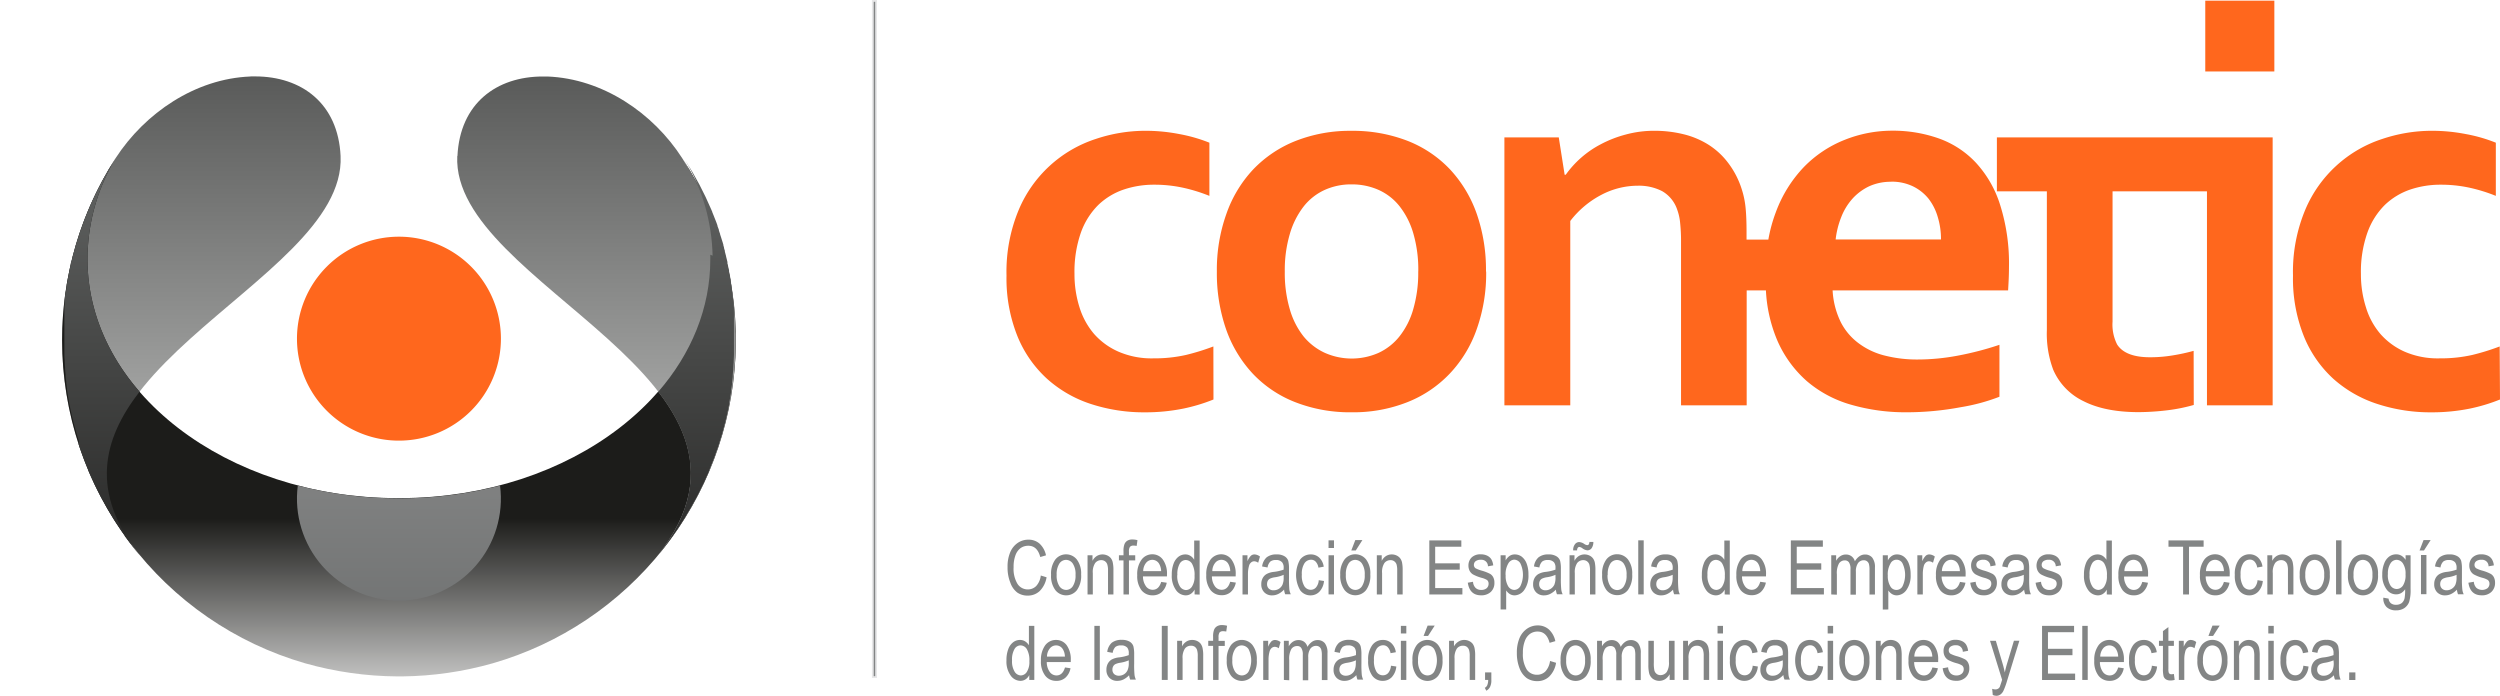
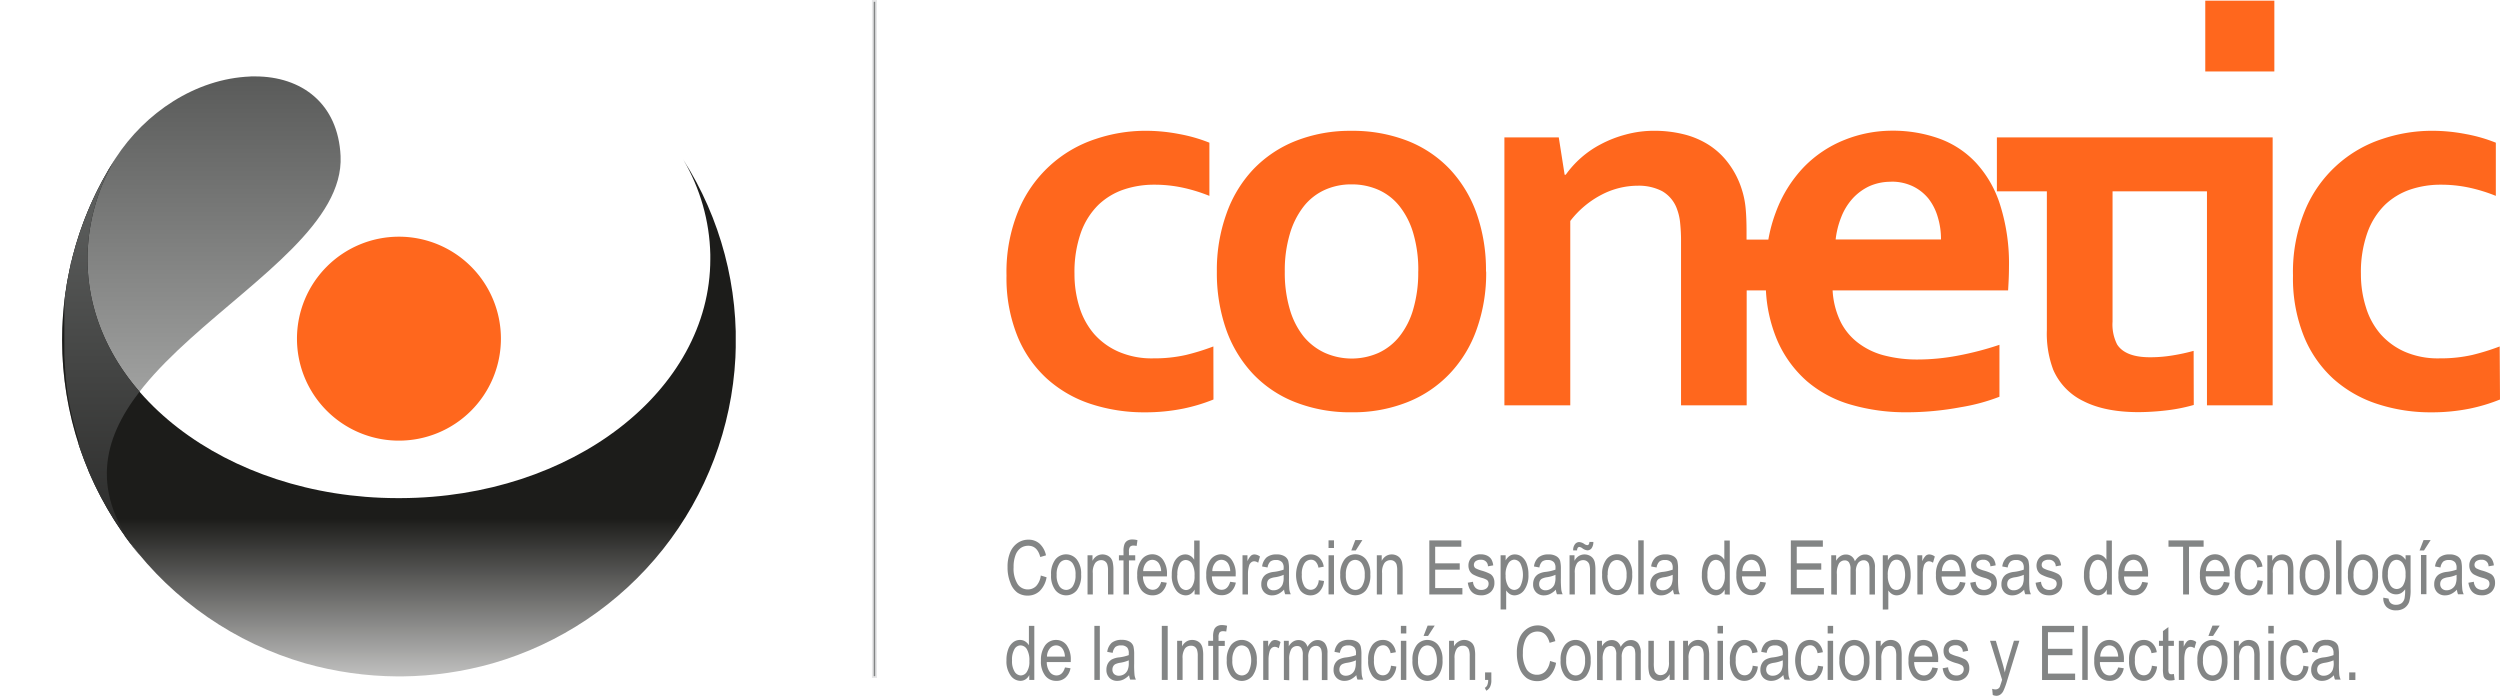
<svg xmlns="http://www.w3.org/2000/svg" xmlns:xlink="http://www.w3.org/1999/xlink" viewBox="0 0 545.75 151.9">
  <defs>
    <linearGradient id="b" x1="-405.21" x2="-400.02" y1="-1062.98" y2="-1062.98" gradientTransform="matrix(0 20.16 11.71 0 12481.15 8184.54)" gradientUnits="userSpaceOnUse">
      <stop offset="0" stop-color="#585958" />
      <stop offset="1" stop-color="#c3c4c3" />
    </linearGradient>
    <linearGradient id="d" x1="-408.95" x2="-403.75" y1="-1084.84" y2="-1084.84" gradientTransform="matrix(0 21.78 28.31 0 30799.24 8941.96)" gradientUnits="userSpaceOnUse">
      <stop offset="0" stop-color="#1c1c1a" />
      <stop offset=".69" stop-color="#1c1c1a" />
      <stop offset="1" stop-color="#c3c3c2" />
    </linearGradient>
    <linearGradient id="f" x1="-614.44" x2="-609.24" y1="-1161.49" y2="-1161.49" gradientTransform="matrix(0 -8.57 -8.57 0 -9864.7 -5123.77)" gradientUnits="userSpaceOnUse">
      <stop offset="0" stop-color="#6e7070" />
      <stop offset="1" stop-color="#848585" />
    </linearGradient>
    <linearGradient id="h" x1="-540.22" x2="-535.02" y1="-1239.73" y2="-1239.73" gradientTransform="matrix(0 -16.72 -3.3 0 -4063.21 -8911.31)" gradientUnits="userSpaceOnUse">
      <stop offset="0" stop-color="#292928" />
      <stop offset="1" stop-color="#626463" />
    </linearGradient>
    <linearGradient xlink:href="#b" id="j" x1="-405.21" x2="-400.02" y1="-1056.18" y2="-1056.18" gradientTransform="matrix(0 20.16 11.71 0 12499.89 8184.54)" />
    <linearGradient xlink:href="#h" id="l" x1="-540.51" x2="-535.31" y1="-1271.56" y2="-1271.56" gradientTransform="matrix(0 -16.66 -3.3 0 -4038.4 -8881.84)" />
    <clipPath id="a" transform="translate(13.56)">
      <path d="M41.1 16.7c-12 .47-23 7.94-29.42 17.82a73.42 73.42 0 0 0 5.44 86.86c-30.68-38.4 45-58.92 43.67-87.32-.54-11.51-8.54-17.38-18.65-17.38h-1" class="a" />
    </clipPath>
    <clipPath id="c" transform="translate(13.56)">
      <path d="M0 74.27a73.42 73.42 0 0 0 53.05 70.53 75.77 75.77 0 0 0 20.1 2.86h1.12A75.08 75.08 0 0 0 94 144.8a73.41 73.41 0 0 0 41.57-110 42.59 42.59 0 0 1 5.93 20.76v1c0 28.75-30.25 52.07-67.61 52.18h-.75c-37.35-.06-67.6-23.38-67.6-52.14 0-1 0-1.91.1-2.85a42.76 42.76 0 0 1 6.05-19.22A73 73 0 0 0 0 74.27" class="a" />
    </clipPath>
    <clipPath id="e" transform="translate(13.56)">
-       <path d="M73.9 108.78h-.75a86.39 86.39 0 0 1-21.7-2.78 22.26 22.26 0 1 0 44.15 0 86.73 86.73 0 0 1-21.7 2.79" class="a" />
-     </clipPath>
+       </clipPath>
    <clipPath id="g" transform="translate(13.56)">
      <path d="M2.22 56.29v.09l-.16.62H2l-.13.53v.18l-.11.5v.11l-.12.57-.13.62-.13.65c-.08.4-.16.81-.23 1.22v.16L1 62v.26l-.08.46v.24l-.07.44v.05l-.15.65v.05l-.1.66v.24l-.06.49v.94l-.05.5v10.39c0 .43 0 .87.07 1.31v.28c0 .43.06.85.09 1.27v.28c0 .42.07.85.11 1.28v.28c0 .41.08.83.14 1.24v.3c.06.41.12.82.17 1.24v.28c.05.36.11.72.17 1.08l.06.36c.07.39.13.79.21 1.18l.05.28c.08.38.15.75.22 1.12l.1.44c.07.36.15.71.23 1.06l.1.44.27 1.08.09.35.3 1.13.11.39.26.91.17.56.26.86-.07.63.27.82.25.71.23.64.22.59.32.84.22.57.34.84.24.6v.06l.31.73.27.62.23.5.4.87.18.38c.18.37.36.75.54 1.11l.1.19.58 1.13.14.28c.44.83.9 1.66 1.38 2.48l.1.18c.39.67.8 1.33 1.2 2 .27.44.55.87.83 1.3.28.42.56.85.85 1.27.27.41.56.81.85 1.22v.08c.75 1 1.53 2.06 2.34 3.07l.49.6.5.61C6 107.49 8.84 95.93 16.9 85.51 9.72 77.24 5.54 67.29 5.54 56.6c0-1 0-1.91.1-2.85a42.76 42.76 0 0 1 6.05-19.22 73 73 0 0 0-9.47 21.76" class="a" />
    </clipPath>
    <clipPath id="i" transform="translate(13.56)">
      <path d="M86.26 34.06c-1.32 28.4 74.35 48.92 43.67 87.32a73.4 73.4 0 0 0 5.43-86.86C129 24.64 118 17.17 105.94 16.7h-1c-10.11 0-18.1 5.87-18.64 17.38" class="a" />
    </clipPath>
    <clipPath id="k" transform="translate(13.56)">
      <path d="M141.5 55.61v1c0 10.69-4.18 20.64-11.36 28.91 8 10.42 10.87 22-.22 35.87l.49-.61.5-.6c.8-1 1.58-2 2.33-3.07l.06-.08.85-1.22c.29-.42.57-.85.85-1.27l.83-1.3c.41-.65.8-1.31 1.19-2l.11-.18c.48-.82.93-1.65 1.38-2.48l.14-.28.58-1.13.09-.19c.19-.36.37-.74.54-1.11l.19-.38.4-.87.22-.5.28-.62.31-.73v-.06l.24-.6.34-.84.22-.57.32-.84.22-.59.22-.64.26-.71.27-.82.17-.56.27-.86.17-.56.26-.91.11-.39.3-1.13.09-.35.26-1.08.11-.44c.07-.35.16-.7.23-1.06l.09-.44c.08-.37.15-.74.23-1.12v-.28l.21-1.18.06-.36c.06-.36.12-.72.17-1.08v-.28l.18-1.24v-.3c.05-.41.1-.83.14-1.24v-.28c0-.43.07-.86.11-1.28v-.28c0-.42.07-.84.09-1.27v-.28c0-.44.05-.88.06-1.31V67.14l-.07-.63v-.13l-.08-.69v-.11l-.09-.66-.09-.61-.05-.45-.05-.31v-.33l-.06-.41-.06-.34v-.11l-.08-.48v-.18l-.1-.58V61l-.12-.63v-.06l-.12-.59-.1-.47v-.21l-.09-.39-.09-.4-.06-.28-.11-.46v-.31l-.14-.59-.16-.63v-.06l-.15-.57-.11-.41v-.19l-.09-.27-.1-.35v-.12l-.14-.47v-.11l-.15-.52-.19-.59-.19-.61-.18-.54v-.09l-.14-.4-.12-.35v-.13l-.11-.32-.06-.15-.15-.41v-.12l-.19-.53-.23-.59-.24-.6-.18-.46-.07-.17-.21-.51v-.06l-.24-.56a72.81 72.81 0 0 0-5.63-10.67A42.59 42.59 0 0 1 142 55.81" class="a" />
    </clipPath>
    <style>.a{fill:none}.b{fill:#838585}.c{fill:#e7e7e8}.d,.e{fill:#ff671d}.e{fill-rule:evenodd}.f{clip-path:url(#a)}.g{fill:url(#b)}.h{clip-path:url(#c)}.i{fill:url(#d)}.j{clip-path:url(#e)}.k{fill:url(#f)}.l{clip-path:url(#g)}.m{fill:url(#h)}.n{clip-path:url(#i)}.o{fill:url(#j)}.p{clip-path:url(#k)}.q{fill:url(#l)}</style>
  </defs>
  <path d="M190.53.2h.73v147.6h-.73z" class="b" />
  <path d="M191.45 148h-1.11V0h1.11Zm-.72-.39h.33V.39h-.33Z" class="c" />
  <path d="M478.9 88.4a36.85 36.85 0 0 1-5.74 1.16 55 55 0 0 1-6.27.41q-7.35 0-12.05-2.39a13.6 13.6 0 0 1-6.61-6.84 22.34 22.34 0 0 1-1.4-8.69V41.77h-10.91V30h60.2v58.49h-14.34V41.77h-20.61V70.2a9.64 9.64 0 0 0 1 5c1.19 1.86 3.6 2.79 7.17 2.79a29.87 29.87 0 0 0 4.92-.4c1.63-.26 3.17-.6 4.61-1ZM481.41.15h15.08V15.6h-15.08Zm64.34 87.06a38.18 38.18 0 0 1-6.65 2 41.48 41.48 0 0 1-8.26.8 37.3 37.3 0 0 1-11.82-1.81 26.71 26.71 0 0 1-9.62-5.48 25.51 25.51 0 0 1-6.47-9.33 33.89 33.89 0 0 1-2.37-13.22 35.1 35.1 0 0 1 2.72-14.48 27.46 27.46 0 0 1 16.78-15.36 34.12 34.12 0 0 1 10.65-1.78 38.51 38.51 0 0 1 7.54.71 33.66 33.66 0 0 1 6.59 1.89v11.61A35.38 35.38 0 0 0 539.2 41a29.16 29.16 0 0 0-6.43-.68 20.67 20.67 0 0 0-6.59 1.05 15 15 0 0 0-5.54 3.34 16.13 16.13 0 0 0-3.83 6.06 25.69 25.69 0 0 0-1.42 9.06 23.64 23.64 0 0 0 1.1 7.27 16.07 16.07 0 0 0 3.16 5.81 15.26 15.26 0 0 0 5.3 3.87 18.14 18.14 0 0 0 7.61 1.45 31.27 31.27 0 0 0 7.12-.74 50.19 50.19 0 0 0 6-1.86Zm-132.9-47.53a11.37 11.37 0 0 0-4.84 1 11.62 11.62 0 0 0-3.64 2.72 13.17 13.17 0 0 0-2.43 4 18.88 18.88 0 0 0-1.22 4.88h23a16.45 16.45 0 0 0-.7-4.88 11.92 11.92 0 0 0-2-4 10 10 0 0 0-3.46-2.74 10.67 10.67 0 0 0-4.74-1M385.5 63.4h-4.2v25.09h-14.33V52.73a36 36 0 0 0-.19-4 11.53 11.53 0 0 0-.66-3 7.32 7.32 0 0 0-3.27-4 11.1 11.1 0 0 0-5.29-1.19 17.19 17.19 0 0 0-8 2 20.56 20.56 0 0 0-6.77 5.7v40.25h-14.38V30h11.87l1.28 8.15h.24a21.66 21.66 0 0 1 7.6-6.63 25.23 25.23 0 0 1 5.46-2.14 23.51 23.51 0 0 1 6.37-.83 26.35 26.35 0 0 1 6.19.73 18.46 18.46 0 0 1 5.46 2.26 16.22 16.22 0 0 1 4.36 4 18.77 18.77 0 0 1 3 5.83 19 19 0 0 1 .83 4.08c.14 1.46.2 3.17.2 5.11v1.75h4.76a32.84 32.84 0 0 1 1.64-6 28.51 28.51 0 0 1 6.16-9.89 25.61 25.61 0 0 1 8.86-5.89 28 28 0 0 1 10.3-2 30 30 0 0 1 10.25 1.69 20.47 20.47 0 0 1 8.1 5.3 24.24 24.24 0 0 1 5.31 9.28 42.37 42.37 0 0 1 1.91 13.5c0 2-.11 3.7-.19 5.1h-38.31a17.84 17.84 0 0 0 1.82 7 13.18 13.18 0 0 0 3.95 4.6 15.84 15.84 0 0 0 5.73 2.65 28.44 28.44 0 0 0 7.07.83 47.42 47.42 0 0 0 8.69-.83 68 68 0 0 0 9.16-2.38v11.34a42.2 42.2 0 0 1-8.5 2.29 64 64 0 0 1-11.93 1.1 42.6 42.6 0 0 1-11.81-1.61 25.59 25.59 0 0 1-9.76-5.15 25.08 25.08 0 0 1-6.63-9.24 32.18 32.18 0 0 1-2.35-10.59m-75.89-4.14a28.15 28.15 0 0 0-1.05-8.2 17.4 17.4 0 0 0-3-6 12.21 12.21 0 0 0-4.63-3.62 14.33 14.33 0 0 0-5.91-1.2 13.93 13.93 0 0 0-5.81 1.2 12.34 12.34 0 0 0-4.65 3.66 17.93 17.93 0 0 0-3 6 27.82 27.82 0 0 0-1.09 8.19 27.93 27.93 0 0 0 1.09 8.2 17.16 17.16 0 0 0 3 5.93 13.06 13.06 0 0 0 4.66 3.6 14.47 14.47 0 0 0 11.72 0 12.59 12.59 0 0 0 4.57-3.6 17 17 0 0 0 3-5.93 28.27 28.27 0 0 0 1.09-8.2m14.83 0a36.35 36.35 0 0 1-2.06 12.55 27.08 27.08 0 0 1-5.89 9.71 25.81 25.81 0 0 1-9.27 6.24 32 32 0 0 1-12.12 2.2 32.75 32.75 0 0 1-12.35-2.21 25.51 25.51 0 0 1-9.28-6.24 27.51 27.51 0 0 1-5.82-9.71 37.33 37.33 0 0 1-2-12.55 36.25 36.25 0 0 1 2.06-12.54 27.31 27.31 0 0 1 5.86-9.75 26.09 26.09 0 0 1 9.27-6.23 32.25 32.25 0 0 1 12.14-2.21 33 33 0 0 1 12.36 2.21 25.62 25.62 0 0 1 9.23 6.23 27.65 27.65 0 0 1 5.83 9.73 37.23 37.23 0 0 1 2 12.54M264.9 87.21a38.18 38.18 0 0 1-6.65 2 41.48 41.48 0 0 1-8.26.8 37.3 37.3 0 0 1-11.82-1.81 26.71 26.71 0 0 1-9.61-5.52 25.63 25.63 0 0 1-6.47-9.33 33.89 33.89 0 0 1-2.37-13.18 35.1 35.1 0 0 1 2.72-14.48 27.46 27.46 0 0 1 16.78-15.36 34.17 34.17 0 0 1 10.65-1.78 38.51 38.51 0 0 1 7.54.71 34 34 0 0 1 6.6 1.89v11.61a35.83 35.83 0 0 0-5.66-1.76 29.22 29.22 0 0 0-6.43-.68 20.67 20.67 0 0 0-6.59 1.05 15 15 0 0 0-5.54 3.34 16.13 16.13 0 0 0-3.83 6.06 25.92 25.92 0 0 0-1.4 9.03 23.94 23.94 0 0 0 1.09 7.27 16.39 16.39 0 0 0 3.17 5.81 15.26 15.26 0 0 0 5.3 3.87 18.14 18.14 0 0 0 7.64 1.48 31.27 31.27 0 0 0 7.12-.74 49.64 49.64 0 0 0 6-1.86Z" class="d" />
  <path d="m227.18 125.63 1.29.39a5.5 5.5 0 0 1-1.5 3 3.75 3.75 0 0 1-2.6 1 3.91 3.91 0 0 1-2.29-.66 4.58 4.58 0 0 1-1.52-2.16 8.66 8.66 0 0 1-.61-3.41 7.94 7.94 0 0 1 .61-3.3 4.59 4.59 0 0 1 1.65-2 4.06 4.06 0 0 1 2.31-.68 3.59 3.59 0 0 1 2.41.86 4.79 4.79 0 0 1 1.41 2.56l-1.25.37c-.43-1.64-1.29-2.46-2.59-2.46a2.89 2.89 0 0 0-1.68.49 3.35 3.35 0 0 0-1.13 1.55 7.18 7.18 0 0 0-.42 2.65 6.32 6.32 0 0 0 .85 3.63 2.64 2.64 0 0 0 2.27 1.21 2.52 2.52 0 0 0 1.81-.74 4.07 4.07 0 0 0 1-2.26M230.67 125.49a4.2 4.2 0 0 0 .6 2.48 1.8 1.8 0 0 0 1.5.81 1.74 1.74 0 0 0 1.43-.82 4.26 4.26 0 0 0 .59-2.47 4.13 4.13 0 0 0-.6-2.46 1.8 1.8 0 0 0-1.49-.81 1.76 1.76 0 0 0-1.44.81 4.25 4.25 0 0 0-.59 2.46m-1.22 0a5.19 5.19 0 0 1 .93-3.35 3 3 0 0 1 4.69 0 5 5 0 0 1 .94 3.26 5.34 5.34 0 0 1-.92 3.43 3 3 0 0 1-4.7 0 5.12 5.12 0 0 1-.94-3.34M237.41 129.77v-8.56h1.08v1.23a2.59 2.59 0 0 1 .94-1.06 2.39 2.39 0 0 1 1.28-.35 2.58 2.58 0 0 1 1 .22 2.17 2.17 0 0 1 .77.58 2.23 2.23 0 0 1 .43.93 7.5 7.5 0 0 1 .15 1.75v5.26h-1.18v-5.2a4.17 4.17 0 0 0-.17-1.38 1.36 1.36 0 0 0-.5-.67 1.34 1.34 0 0 0-.79-.24 1.65 1.65 0 0 0-1.35.64 3.54 3.54 0 0 0-.51 2.18v4.67ZM245.26 129.77v-7.44h-1v-1.12h1v-.9a4.11 4.11 0 0 1 .21-1.51 1.58 1.58 0 0 1 .64-.77 2 2 0 0 1 1.09-.26 4.15 4.15 0 0 1 1.11.15l-.18 1.26a3.48 3.48 0 0 0-.69-.08 1 1 0 0 0-.77.28 1.76 1.76 0 0 0-.22 1.05v.78h1.37v1.12h-1.37v7.44ZM249.56 124.68h3.92a3.38 3.38 0 0 0-.48-1.67 1.73 1.73 0 0 0-1.46-.8 1.75 1.75 0 0 0-1.36.67 2.93 2.93 0 0 0-.62 1.8m3.92 2.35 1.22.18a3.7 3.7 0 0 1-1.11 2.06 2.91 2.91 0 0 1-2 .69 3 3 0 0 1-2.41-1.12 5.06 5.06 0 0 1-.92-3.27 5.32 5.32 0 0 1 .93-3.38 2.89 2.89 0 0 1 2.37-1.19 2.81 2.81 0 0 1 2.28 1.14 5.24 5.24 0 0 1 .91 3.31v.38h-5.24a3.69 3.69 0 0 0 .67 2.18 1.79 1.79 0 0 0 1.45.74c.9 0 1.52-.58 1.87-1.75M257 125.51a4.25 4.25 0 0 0 .56 2.49 1.66 1.66 0 0 0 1.34.81 1.6 1.6 0 0 0 1.32-.78 4 4 0 0 0 .55-2.33 4.86 4.86 0 0 0-.55-2.63 1.64 1.64 0 0 0-1.4-.82 1.54 1.54 0 0 0-1.26.75 4.53 4.53 0 0 0-.54 2.5m3.76 4.26v-1.06a2.48 2.48 0 0 1-.83.94 2 2 0 0 1-1.1.33 2.65 2.65 0 0 1-2.14-1.17 5.27 5.27 0 0 1-.91-3.3 6.62 6.62 0 0 1 .4-2.47 3.33 3.33 0 0 1 1.08-1.51 2.49 2.49 0 0 1 1.49-.49 2 2 0 0 1 1.09.31 2.36 2.36 0 0 1 .83.86V118h1.19v11.8ZM264.61 124.68h3.95a3.29 3.29 0 0 0-.47-1.67 1.72 1.72 0 0 0-2.82-.13 2.87 2.87 0 0 0-.62 1.8m3.91 2.32 1.22.18a3.64 3.64 0 0 1-1.11 2.06 2.86 2.86 0 0 1-2 .69 3 3 0 0 1-2.41-1.12 5.06 5.06 0 0 1-.93-3.27 5.38 5.38 0 0 1 .93-3.38 2.93 2.93 0 0 1 2.3-1.16 2.78 2.78 0 0 1 2.27 1.14 5.18 5.18 0 0 1 .92 3.31v.38h-5.19a3.69 3.69 0 0 0 .67 2.18 1.8 1.8 0 0 0 1.46.74c.89 0 1.52-.58 1.86-1.75M271.24 129.77v-8.56h1.08v1.31a3.65 3.65 0 0 1 .75-1.2 1.17 1.17 0 0 1 .77-.29 2.08 2.08 0 0 1 1.21.46l-.39 1.36a1.53 1.53 0 0 0-.87-.32 1 1 0 0 0-.69.27 1.34 1.34 0 0 0-.44.74 6.29 6.29 0 0 0-.23 1.76v4.47ZM280.22 125.48a6.91 6.91 0 0 1-1.94.54 3.78 3.78 0 0 0-1.05.3 1.18 1.18 0 0 0-.47.47 1.54 1.54 0 0 0-.16.7 1.3 1.3 0 0 0 .38 1 1.43 1.43 0 0 0 1.05.37 2.14 2.14 0 0 0 1.16-.33 2.11 2.11 0 0 0 .77-.88 3.82 3.82 0 0 0 .26-1.61Zm.09 3.23a4.38 4.38 0 0 1-1.24.94 3 3 0 0 1-1.34.32 2.29 2.29 0 0 1-1.74-.67 2.39 2.39 0 0 1-.65-1.78 2.67 2.67 0 0 1 .3-1.31 2.25 2.25 0 0 1 .84-.89 4.22 4.22 0 0 1 1.61-.48 9.39 9.39 0 0 0 2.13-.49V124a1.78 1.78 0 0 0-.32-1.23 1.65 1.65 0 0 0-1.35-.52 1.91 1.91 0 0 0-1.24.34 2.28 2.28 0 0 0-.6 1.29l-1.19-.22a3.18 3.18 0 0 1 1-2 3.35 3.35 0 0 1 2.18-.63 3.11 3.11 0 0 1 1.74.42 1.81 1.81 0 0 1 .79 1 7.36 7.36 0 0 1 .16 1.79v1.93a24.79 24.79 0 0 0 .08 2.56 3.52 3.52 0 0 0 .31 1h-1.22a3.51 3.51 0 0 1-.25-1.06M287.84 126.65l1.19.18a3.85 3.85 0 0 1-1 2.33 2.65 2.65 0 0 1-1.94.81 2.76 2.76 0 0 1-2.27-1.13 6.73 6.73 0 0 1 0-6.69 2.85 2.85 0 0 1 2.32-1.12 2.62 2.62 0 0 1 1.83.68 3.32 3.32 0 0 1 1 2l-1.16.21a2.42 2.42 0 0 0-.59-1.3 1.33 1.33 0 0 0-1-.43 1.73 1.73 0 0 0-1.46.78 4.22 4.22 0 0 0-.57 2.47 4.42 4.42 0 0 0 .55 2.52 1.65 1.65 0 0 0 1.4.79 1.5 1.5 0 0 0 1.15-.52 2.75 2.75 0 0 0 .6-1.61M290.02 121.21h1.19v8.55h-1.19Zm0-3.25h1.19v1.67h-1.19ZM294.99 120.16l.87-2.26h1.55l-1.44 2.26Zm-1.19 5.33a4.12 4.12 0 0 0 .61 2.48 1.79 1.79 0 0 0 1.49.81 1.74 1.74 0 0 0 1.43-.82 4.26 4.26 0 0 0 .59-2.47 4.13 4.13 0 0 0-.6-2.46 1.79 1.79 0 0 0-1.49-.81 1.76 1.76 0 0 0-1.44.81 4.25 4.25 0 0 0-.59 2.46m-1.22 0a5.19 5.19 0 0 1 .93-3.35 2.94 2.94 0 0 1 2.35-1.14 3 3 0 0 1 2.35 1.12 5 5 0 0 1 .93 3.26 5.34 5.34 0 0 1-.92 3.43 3 3 0 0 1-4.7 0 5.17 5.17 0 0 1-.94-3.34M300.56 129.77v-8.56h1.07v1.23a2.73 2.73 0 0 1 .94-1.06 2.39 2.39 0 0 1 1.28-.35 2.55 2.55 0 0 1 1 .22 2.17 2.17 0 0 1 .77.58 2.37 2.37 0 0 1 .44.93 8.24 8.24 0 0 1 .14 1.75v5.26h-1.19v-5.2a4.6 4.6 0 0 0-.15-1.38 1.44 1.44 0 0 0-.51-.67 1.3 1.3 0 0 0-.79-.24 1.66 1.66 0 0 0-1.35.64 3.55 3.55 0 0 0-.5 2.18v4.67ZM312.02 129.77v-11.8h6.99v1.38h-5.71v3.62h5.36v1.39h-5.36v4.02h5.94v1.39h-7.22zM320.38 127.21l1.18-.21a2.06 2.06 0 0 0 .56 1.34 1.73 1.73 0 0 0 1.23.44 1.76 1.76 0 0 0 1.2-.38 1.31 1.31 0 0 0 .41-1 1 1 0 0 0-.35-.79 4.35 4.35 0 0 0-1.21-.48 9 9 0 0 1-1.84-.73 2 2 0 0 1-.74-.79 2.52 2.52 0 0 1-.26-1.14 2.43 2.43 0 0 1 .7-1.78 2.71 2.71 0 0 1 2-.68 3.13 3.13 0 0 1 1.37.28 2.23 2.23 0 0 1 .91.77 3.35 3.35 0 0 1 .43 1.36l-1.15.21a1.41 1.41 0 0 0-1.53-1.43 1.79 1.79 0 0 0-1.16.31 1 1 0 0 0-.38.79.9.9 0 0 0 .36.75 7 7 0 0 0 1.31.51 9.57 9.57 0 0 1 1.91.74 1.86 1.86 0 0 1 .66.75 2.47 2.47 0 0 1 .24 1.15 2.65 2.65 0 0 1-.77 2 3 3 0 0 1-2.13.76q-2.5 0-2.91-2.76M328.69 125.55a4.33 4.33 0 0 0 .55 2.44 1.61 1.61 0 0 0 1.34.79 1.59 1.59 0 0 0 1.31-.81 5.77 5.77 0 0 0 0-5 1.62 1.62 0 0 0-1.34-.8 1.6 1.6 0 0 0-1.3.86 4.6 4.6 0 0 0-.58 2.52m-1.09 7.5v-11.84h1.1v1.13a2.86 2.86 0 0 1 .89-1 2 2 0 0 1 1.13-.31 2.51 2.51 0 0 1 1.49.49 3.44 3.44 0 0 1 1.07 1.49 6.49 6.49 0 0 1 .4 2.42 5.38 5.38 0 0 1-.91 3.36 2.68 2.68 0 0 1-2.14 1.18 2.07 2.07 0 0 1-1-.28 2.68 2.68 0 0 1-.81-.8v4.16ZM339.56 125.48a6.91 6.91 0 0 1-1.94.54 3.78 3.78 0 0 0-1 .3 1.16 1.16 0 0 0-.46.47 1.42 1.42 0 0 0-.16.7 1.29 1.29 0 0 0 .37 1 1.43 1.43 0 0 0 1 .37 2.12 2.12 0 0 0 1.16-.33 2.21 2.21 0 0 0 .78-.88 4 4 0 0 0 .25-1.65Zm.09 3.23a4.38 4.38 0 0 1-1.24.94 3 3 0 0 1-1.33.32 2.31 2.31 0 0 1-1.75-.67 2.39 2.39 0 0 1-.65-1.78 2.78 2.78 0 0 1 .3-1.31 2.33 2.33 0 0 1 .84-.89 4.22 4.22 0 0 1 1.61-.48 9.39 9.39 0 0 0 2.13-.49V124a1.84 1.84 0 0 0-.31-1.23 1.69 1.69 0 0 0-1.36-.52 1.91 1.91 0 0 0-1.24.34 2.28 2.28 0 0 0-.6 1.29l-1.18-.22a3.12 3.12 0 0 1 1-2 3.35 3.35 0 0 1 2.18-.63 3.11 3.11 0 0 1 1.74.42 1.81 1.81 0 0 1 .79 1 7.36 7.36 0 0 1 .16 1.79v1.93a21.18 21.18 0 0 0 .09 2.56 3.22 3.22 0 0 0 .3 1h-1.24a3.51 3.51 0 0 1-.25-1.06M343.42 120.15a2.08 2.08 0 0 1 .39-1.34 1.17 1.17 0 0 1 .95-.48 2.31 2.31 0 0 1 1.11.43 1.29 1.29 0 0 0 .62.24.39.39 0 0 0 .32-.14 1.05 1.05 0 0 0 .16-.55h.86a2.34 2.34 0 0 1-.39 1.38 1.15 1.15 0 0 1-.92.45 2.23 2.23 0 0 1-1.09-.45 1.36 1.36 0 0 0-.64-.29.43.43 0 0 0-.36.18.94.94 0 0 0-.15.57Zm-.79 9.62v-8.56h1.08v1.23a2.59 2.59 0 0 1 .94-1.06 2.39 2.39 0 0 1 1.28-.35 2.55 2.55 0 0 1 1 .22 2.17 2.17 0 0 1 .77.58 2.37 2.37 0 0 1 .44.93 8.24 8.24 0 0 1 .14 1.75v5.26h-1.18v-5.2a4.53 4.53 0 0 0-.16-1.38 1.44 1.44 0 0 0-.51-.67 1.34 1.34 0 0 0-.79-.24 1.65 1.65 0 0 0-1.35.64 3.54 3.54 0 0 0-.51 2.18v4.67ZM350.93 125.49a4.13 4.13 0 0 0 .63 2.51 1.8 1.8 0 0 0 1.49.81 1.73 1.73 0 0 0 1.43-.82 4.18 4.18 0 0 0 .6-2.47 4.13 4.13 0 0 0-.6-2.46 1.82 1.82 0 0 0-1.5-.81 1.74 1.74 0 0 0-1.42.75 4.17 4.17 0 0 0-.59 2.46m-1.22 0a5.19 5.19 0 0 1 .93-3.35 2.93 2.93 0 0 1 2.35-1.12 3 3 0 0 1 2.34 1.12 5 5 0 0 1 .94 3.26 5.34 5.34 0 0 1-.93 3.43 2.9 2.9 0 0 1-2.35 1.12 2.94 2.94 0 0 1-2.35-1.12 5.17 5.17 0 0 1-.93-3.34M357.63 117.96h1.19v11.8h-1.19zM365.15 125.48a6.9 6.9 0 0 1-1.95.54 3.8 3.8 0 0 0-1 .3 1.18 1.18 0 0 0-.47.47 1.42 1.42 0 0 0-.16.7 1.3 1.3 0 0 0 .38 1 1.42 1.42 0 0 0 1 .37 2.12 2.12 0 0 0 1.93-1.21 4 4 0 0 0 .26-1.61Zm.09 3.23a4.38 4.38 0 0 1-1.24.94 3 3 0 0 1-1.34.32 2.33 2.33 0 0 1-1.75-.67 2.43 2.43 0 0 1-.65-1.78 2.67 2.67 0 0 1 .31-1.31 2.19 2.19 0 0 1 .84-.89 4.22 4.22 0 0 1 1.61-.48 9.39 9.39 0 0 0 2.13-.49V124a1.9 1.9 0 0 0-.31-1.23 1.69 1.69 0 0 0-1.36-.52 1.87 1.87 0 0 0-1.24.34 2.28 2.28 0 0 0-.6 1.29l-1.19-.22a3.18 3.18 0 0 1 1-2 3.35 3.35 0 0 1 2.18-.63 3.11 3.11 0 0 1 1.74.42 1.81 1.81 0 0 1 .79 1 7.36 7.36 0 0 1 .16 1.79v1.93a21.18 21.18 0 0 0 .09 2.56 3.22 3.22 0 0 0 .3 1h-1.24a3.51 3.51 0 0 1-.25-1.06M372.74 125.51a4.17 4.17 0 0 0 .58 2.46 1.63 1.63 0 0 0 1.34.81 1.6 1.6 0 0 0 1.31-.78 4 4 0 0 0 .56-2.33 4.85 4.85 0 0 0-.56-2.63 1.64 1.64 0 0 0-1.4-.82 1.54 1.54 0 0 0-1.29.79 4.53 4.53 0 0 0-.54 2.5m3.76 4.26v-1.07a2.32 2.32 0 0 1-.83.94 2 2 0 0 1-1.1.33 2.65 2.65 0 0 1-2.14-1.17 5.27 5.27 0 0 1-.91-3.3 6.41 6.41 0 0 1 .41-2.47 3.25 3.25 0 0 1 1.07-1.51 2.51 2.51 0 0 1 1.49-.49 2 2 0 0 1 1.09.31 2.47 2.47 0 0 1 .84.86V118h1.19v11.8ZM380.35 124.68h3.91a3.29 3.29 0 0 0-.47-1.67 1.72 1.72 0 0 0-2.82-.13 2.87 2.87 0 0 0-.62 1.8m3.91 2.32 1.23.18a3.76 3.76 0 0 1-1.11 2.06 2.91 2.91 0 0 1-2 .69 3 3 0 0 1-2.41-1.12 5.06 5.06 0 0 1-.92-3.27 5.38 5.38 0 0 1 .92-3.38 2.93 2.93 0 0 1 2.36-1.16 2.81 2.81 0 0 1 2.28 1.14 5.24 5.24 0 0 1 .91 3.31v.38h-5.24a3.69 3.69 0 0 0 .67 2.18 1.79 1.79 0 0 0 1.45.74c.89 0 1.52-.58 1.86-1.75M390.94 129.77v-11.8h6.99v1.38h-5.7v3.62h5.35v1.39h-5.35v4.02h5.93v1.39h-7.22zM399.76 129.77v-8.56h1.07v1.21a2.65 2.65 0 0 1 .9-1 2.15 2.15 0 0 1 1.21-.37 2 2 0 0 1 1.25.39 2 2 0 0 1 .73 1.1 3.33 3.33 0 0 1 1-1.11 2.06 2.06 0 0 1 1.2-.38 2 2 0 0 1 1.59.68 3.35 3.35 0 0 1 .59 2.19v5.87h-1.19v-5.39a4.81 4.81 0 0 0-.13-1.3 1.25 1.25 0 0 0-.43-.59 1.16 1.16 0 0 0-.67-.21 1.57 1.57 0 0 0-1.26.61 3.15 3.15 0 0 0-.48 1.91v5h-1.18v-5.55a2.54 2.54 0 0 0-.33-1.5 1.07 1.07 0 0 0-.89-.44 1.51 1.51 0 0 0-1.28.66 4.29 4.29 0 0 0-.47 2.39v4.44ZM412.11 125.55a4.33 4.33 0 0 0 .55 2.44 1.51 1.51 0 0 0 2.66 0 5.81 5.81 0 0 0 0-5 1.46 1.46 0 0 0-2.64.06 4.6 4.6 0 0 0-.58 2.52m-1.09 7.5v-11.86h1.11v1.13a2.68 2.68 0 0 1 .89-1 2 2 0 0 1 1.12-.31 2.49 2.49 0 0 1 1.49.49 3.36 3.36 0 0 1 1.07 1.49 6.49 6.49 0 0 1 .4 2.42 5.38 5.38 0 0 1-.91 3.36 2.68 2.68 0 0 1-2.14 1.18 2.06 2.06 0 0 1-1-.28 2.6 2.6 0 0 1-.82-.8v4.16ZM418.56 129.77v-8.56h1.07v1.31a3.63 3.63 0 0 1 .76-1.2 1.17 1.17 0 0 1 .77-.29 2.08 2.08 0 0 1 1.21.46l-.4 1.36a1.48 1.48 0 0 0-.86-.32 1 1 0 0 0-.69.27 1.42 1.42 0 0 0-.45.74 6.68 6.68 0 0 0-.22 1.76v4.47ZM423.92 124.68h3.92a3.28 3.28 0 0 0-.48-1.67 1.72 1.72 0 0 0-2.82-.13 2.93 2.93 0 0 0-.62 1.8m3.92 2.35 1.22.18a3.7 3.7 0 0 1-1.11 2.06 2.91 2.91 0 0 1-2 .69 3 3 0 0 1-2.41-1.12 5.11 5.11 0 0 1-.92-3.27 5.32 5.32 0 0 1 .93-3.38 2.91 2.91 0 0 1 2.36-1.16 2.79 2.79 0 0 1 2.27 1.14 5.24 5.24 0 0 1 .91 3.31v.38h-5.24a3.69 3.69 0 0 0 .71 2.14 1.79 1.79 0 0 0 1.45.74c.9 0 1.52-.58 1.87-1.75M430.1 127.21l1.19-.21a2.06 2.06 0 0 0 .56 1.34 2 2 0 0 0 2.43.06 1.29 1.29 0 0 0 .42-1 1 1 0 0 0-.36-.79 4.38 4.38 0 0 0-1.2-.48 9 9 0 0 1-1.85-.73 2 2 0 0 1-.74-.79 2.52 2.52 0 0 1-.26-1.14 2.4 2.4 0 0 1 .71-1.78 2.66 2.66 0 0 1 1.94-.68 3.13 3.13 0 0 1 1.37.28 2.23 2.23 0 0 1 .91.77 3.07 3.07 0 0 1 .43 1.36l-1.15.21a1.41 1.41 0 0 0-1.53-1.43 1.81 1.81 0 0 0-1.16.31 1 1 0 0 0-.38.79.91.91 0 0 0 .37.75 6.47 6.47 0 0 0 1.3.51 9.31 9.31 0 0 1 1.91.74 1.81 1.81 0 0 1 .67.75 2.6 2.6 0 0 1 .24 1.15 2.66 2.66 0 0 1-.78 2 2.92 2.92 0 0 1-2.12.76c-1.68 0-2.65-.92-2.92-2.76M441.79 125.48a6.93 6.93 0 0 1-1.93.54 3.57 3.57 0 0 0-1.05.3 1.18 1.18 0 0 0-.47.47 1.42 1.42 0 0 0-.16.7 1.3 1.3 0 0 0 .38 1 1.42 1.42 0 0 0 1.05.37 2.12 2.12 0 0 0 1.93-1.21 4 4 0 0 0 .25-1.61Zm.1 3.23a4.38 4.38 0 0 1-1.24.94 3 3 0 0 1-1.34.32 2.33 2.33 0 0 1-1.75-.67 2.39 2.39 0 0 1-.65-1.78 2.67 2.67 0 0 1 .31-1.31 2.23 2.23 0 0 1 .83-.89 4.34 4.34 0 0 1 1.62-.48 9.27 9.27 0 0 0 2.12-.49V124a1.84 1.84 0 0 0-.31-1.23 1.66 1.66 0 0 0-1.35-.52 1.92 1.92 0 0 0-1.25.34 2.28 2.28 0 0 0-.6 1.29l-1.18-.22a3.13 3.13 0 0 1 1-2 3.31 3.31 0 0 1 2.18-.63 3.1 3.1 0 0 1 1.73.42 1.78 1.78 0 0 1 .8 1 7.36 7.36 0 0 1 .16 1.79v1.93a24.79 24.79 0 0 0 .08 2.56 3.83 3.83 0 0 0 .3 1h-1.23a3.24 3.24 0 0 1-.25-1.06M444.38 127.21l1.18-.21a2.11 2.11 0 0 0 .56 1.34 1.77 1.77 0 0 0 1.24.44 1.75 1.75 0 0 0 1.19-.38 1.29 1.29 0 0 0 .42-1 1 1 0 0 0-.36-.79 4.23 4.23 0 0 0-1.2-.48 9 9 0 0 1-1.85-.73 2 2 0 0 1-.73-.79 2.62 2.62 0 0 1 .44-2.92 2.68 2.68 0 0 1 1.94-.68 3.18 3.18 0 0 1 1.38.28 2.13 2.13 0 0 1 .9.77 3.33 3.33 0 0 1 .44 1.36l-1.16.21a1.41 1.41 0 0 0-1.53-1.43 1.81 1.81 0 0 0-1.16.31 1 1 0 0 0-.38.79.88.88 0 0 0 .37.75 6.47 6.47 0 0 0 1.3.51 9.31 9.31 0 0 1 1.91.74 1.81 1.81 0 0 1 .67.75 2.6 2.6 0 0 1 .24 1.15 2.66 2.66 0 0 1-.78 2 2.92 2.92 0 0 1-2.12.76c-1.68 0-2.65-.92-2.92-2.76M456.15 125.51a4.17 4.17 0 0 0 .58 2.46 1.63 1.63 0 0 0 1.34.81 1.6 1.6 0 0 0 1.31-.78 4 4 0 0 0 .56-2.33 4.85 4.85 0 0 0-.56-2.63 1.64 1.64 0 0 0-1.4-.82 1.54 1.54 0 0 0-1.29.79 4.53 4.53 0 0 0-.54 2.5m3.76 4.26v-1.07a2.32 2.32 0 0 1-.83.94 2 2 0 0 1-1.1.33 2.67 2.67 0 0 1-2.14-1.17 5.27 5.27 0 0 1-.91-3.3 6.62 6.62 0 0 1 .4-2.47 3.33 3.33 0 0 1 1.08-1.51 2.51 2.51 0 0 1 1.49-.49 2.06 2.06 0 0 1 1.1.31 2.54 2.54 0 0 1 .83.86V118h1.19v11.8ZM463.76 124.68h3.91a3.29 3.29 0 0 0-.47-1.67 1.72 1.72 0 0 0-2.82-.13 2.87 2.87 0 0 0-.62 1.8m3.91 2.35 1.23.18a3.7 3.7 0 0 1-1.12 2.06 2.86 2.86 0 0 1-2 .69 3 3 0 0 1-2.41-1.12 5.06 5.06 0 0 1-.92-3.27 5.38 5.38 0 0 1 .92-3.38 2.93 2.93 0 0 1 2.36-1.16 2.81 2.81 0 0 1 2.28 1.14 5.24 5.24 0 0 1 .91 3.31v.38h-5.24a3.62 3.62 0 0 0 .67 2.18 1.79 1.79 0 0 0 1.45.74c.89 0 1.52-.58 1.86-1.75M476.57 129.77v-10.42h-3.19v-1.38h7.67v1.38h-3.19v10.42h-1.29zM481.56 124.68h3.92a3.29 3.29 0 0 0-.47-1.67 1.73 1.73 0 0 0-2.83-.13 3 3 0 0 0-.62 1.8m3.92 2.35 1.22.18a3.64 3.64 0 0 1-1.11 2.06 2.9 2.9 0 0 1-2 .69 3 3 0 0 1-2.42-1.12 5.11 5.11 0 0 1-.92-3.27 5.32 5.32 0 0 1 .93-3.38 2.91 2.91 0 0 1 2.38-1.19 2.78 2.78 0 0 1 2.27 1.14 5.18 5.18 0 0 1 .91 3.31v.38h-5.24a3.69 3.69 0 0 0 .67 2.18 1.79 1.79 0 0 0 1.46.74c.89 0 1.51-.58 1.86-1.75M492.78 126.65l1.19.18a3.85 3.85 0 0 1-1 2.33 2.66 2.66 0 0 1-1.95.81 2.77 2.77 0 0 1-2.27-1.13 5.38 5.38 0 0 1-.89-3.35 5.2 5.2 0 0 1 .9-3.34 2.82 2.82 0 0 1 2.3-1.15 2.65 2.65 0 0 1 1.84.68 3.31 3.31 0 0 1 1 2l-1.15.21a2.5 2.5 0 0 0-.59-1.3 1.35 1.35 0 0 0-1-.43 1.73 1.73 0 0 0-1.46.78 4.22 4.22 0 0 0-.58 2.47 4.5 4.5 0 0 0 .55 2.52 1.68 1.68 0 0 0 1.41.79 1.5 1.5 0 0 0 1.15-.52 2.9 2.9 0 0 0 .6-1.61M494.96 129.77v-8.56h1.07v1.23a2.73 2.73 0 0 1 .94-1.06 2.41 2.41 0 0 1 1.28-.35 2.63 2.63 0 0 1 1.05.22 2.27 2.27 0 0 1 .77.58 2.51 2.51 0 0 1 .43.93 8.1 8.1 0 0 1 .15 1.75v5.26h-1.19v-5.2a4.23 4.23 0 0 0-.16-1.38 1.42 1.42 0 0 0-.5-.67 1.34 1.34 0 0 0-.79-.24 1.66 1.66 0 0 0-1.36.64 3.55 3.55 0 0 0-.5 2.18v4.67ZM503.25 125.49a4.12 4.12 0 0 0 .61 2.48 1.79 1.79 0 0 0 1.49.81 1.74 1.74 0 0 0 1.43-.82 4.19 4.19 0 0 0 .59-2.47 4.13 4.13 0 0 0-.59-2.46 1.83 1.83 0 0 0-1.5-.81 1.73 1.73 0 0 0-1.43.81 4.17 4.17 0 0 0-.6 2.46m-1.22 0a5.25 5.25 0 0 1 .93-3.35 3 3 0 0 1 4.69 0 5 5 0 0 1 .94 3.26 5.34 5.34 0 0 1-.92 3.43 3 3 0 0 1-4.7 0 5.17 5.17 0 0 1-.94-3.34M509.96 117.96h1.19v11.8h-1.19zM513.78 125.49a4.13 4.13 0 0 0 .6 2.48 1.8 1.8 0 0 0 1.49.81 1.73 1.73 0 0 0 1.43-.82 4.18 4.18 0 0 0 .6-2.47 4.13 4.13 0 0 0-.6-2.46 1.82 1.82 0 0 0-1.5-.81 1.74 1.74 0 0 0-1.43.81 4.17 4.17 0 0 0-.59 2.46m-1.22 0a5.19 5.19 0 0 1 .93-3.35 2.93 2.93 0 0 1 2.35-1.12 3 3 0 0 1 2.34 1.12 5 5 0 0 1 .94 3.26 5.34 5.34 0 0 1-.93 3.43 3 3 0 0 1-4.7 0 5.17 5.17 0 0 1-.93-3.34M521.27 125.34a4.25 4.25 0 0 0 .56 2.46 1.64 1.64 0 0 0 1.36.78 1.67 1.67 0 0 0 1.38-.76 4.13 4.13 0 0 0 .56-2.42 4 4 0 0 0-.57-2.4 1.69 1.69 0 0 0-1.41-.79 1.6 1.6 0 0 0-1.31.79 4 4 0 0 0-.56 2.33m-1 5.14 1.15.21a1.48 1.48 0 0 0 .49 1 1.67 1.67 0 0 0 1.12.34 2 2 0 0 0 1.26-.37 1.9 1.9 0 0 0 .63-1.11 10.38 10.38 0 0 0 .11-1.9 2.83 2.83 0 0 1-.87.83 2.2 2.2 0 0 1-1.08.28 2.55 2.55 0 0 1-2.09-1.07 5.13 5.13 0 0 1-.95-3.27 6.13 6.13 0 0 1 .42-2.4 3.27 3.27 0 0 1 1.1-1.52 2.58 2.58 0 0 1 1.53-.48 2.2 2.2 0 0 1 1.13.3 2.82 2.82 0 0 1 .91.91v-1h1.09v7.39a8.77 8.77 0 0 1-.32 2.81 2.87 2.87 0 0 1-1.06 1.34 3.17 3.17 0 0 1-1.77.48 2.88 2.88 0 0 1-2.1-.73 2.63 2.63 0 0 1-.7-2M528.19 120.16l.87-2.26h1.55l-1.45 2.26Zm.31 1h1.19v8.55h-1.19ZM536.27 125.48a6.91 6.91 0 0 1-1.94.54 3.78 3.78 0 0 0-1 .3 1.25 1.25 0 0 0-.47.47 1.42 1.42 0 0 0-.16.7 1.3 1.3 0 0 0 .38 1 1.42 1.42 0 0 0 1 .37 2.12 2.12 0 0 0 1.93-1.21 4 4 0 0 0 .26-1.61Zm.09 3.23a4.38 4.38 0 0 1-1.24.94 3 3 0 0 1-1.34.32 2.33 2.33 0 0 1-1.75-.67 2.43 2.43 0 0 1-.64-1.78 2.67 2.67 0 0 1 .3-1.31 2.19 2.19 0 0 1 .84-.89 4.22 4.22 0 0 1 1.61-.48 9.39 9.39 0 0 0 2.13-.49V124a1.9 1.9 0 0 0-.31-1.23 1.69 1.69 0 0 0-1.36-.52 1.89 1.89 0 0 0-1.24.34 2.28 2.28 0 0 0-.6 1.29l-1.19-.22a3.18 3.18 0 0 1 1-2 3.35 3.35 0 0 1 2.18-.63 3.11 3.11 0 0 1 1.74.42 1.81 1.81 0 0 1 .79 1 7.36 7.36 0 0 1 .16 1.79v1.93a21.18 21.18 0 0 0 .09 2.56 3.22 3.22 0 0 0 .3 1h-1.24a3.51 3.51 0 0 1-.25-1.06M538.85 127.21l1.19-.21a2.06 2.06 0 0 0 .57 1.34 2 2 0 0 0 2.42.06 1.29 1.29 0 0 0 .42-1 1 1 0 0 0-.36-.79 4.23 4.23 0 0 0-1.2-.48 9 9 0 0 1-1.85-.73 2 2 0 0 1-.73-.79 2.52 2.52 0 0 1-.26-1.14 2.39 2.39 0 0 1 .7-1.78 2.68 2.68 0 0 1 1.94-.68 3.18 3.18 0 0 1 1.38.28 2.13 2.13 0 0 1 .9.77 3.19 3.19 0 0 1 .44 1.36l-1.16.21a1.4 1.4 0 0 0-1.52-1.43 1.84 1.84 0 0 0-1.17.31 1 1 0 0 0-.38.79.91.91 0 0 0 .37.75 6.39 6.39 0 0 0 1.31.51 9.14 9.14 0 0 1 1.9.74 1.81 1.81 0 0 1 .67.75 2.6 2.6 0 0 1 .24 1.15 2.66 2.66 0 0 1-.78 2 2.91 2.91 0 0 1-2.12.76c-1.68 0-2.65-.92-2.92-2.76M220.93 144.18a4.3 4.3 0 0 0 .57 2.46 1.66 1.66 0 0 0 1.34.81 1.6 1.6 0 0 0 1.32-.78 4 4 0 0 0 .55-2.33 4.81 4.81 0 0 0-.55-2.63 1.64 1.64 0 0 0-1.4-.82 1.54 1.54 0 0 0-1.29.79 4.53 4.53 0 0 0-.54 2.5m3.76 4.25v-1.06a2.39 2.39 0 0 1-.83.94 2 2 0 0 1-1.1.32 2.65 2.65 0 0 1-2.14-1.17 5.23 5.23 0 0 1-.91-3.29 6.71 6.71 0 0 1 .4-2.48 3.35 3.35 0 0 1 1.08-1.5 2.42 2.42 0 0 1 1.49-.49 2.08 2.08 0 0 1 1.09.3 2.5 2.5 0 0 1 .84.87v-4.24h1.18v11.8ZM228.56 143.34h3.91a3.21 3.21 0 0 0-.47-1.65 1.71 1.71 0 0 0-1.46-.8 1.74 1.74 0 0 0-1.36.66 2.81 2.81 0 0 0-.62 1.79m3.91 2.36 1.22.18a3.64 3.64 0 0 1-1.11 2.06 2.86 2.86 0 0 1-2 .69 2.94 2.94 0 0 1-2.41-1.13 5 5 0 0 1-.93-3.26 5.4 5.4 0 0 1 .93-3.38 2.93 2.93 0 0 1 2.39-1.16 2.83 2.83 0 0 1 2.28 1.13 5.28 5.28 0 0 1 .91 3.31v.39h-5.24a3.62 3.62 0 0 0 .67 2.18 1.81 1.81 0 0 0 1.45.74c.89 0 1.52-.59 1.86-1.75M238.9 136.63h1.19v11.8h-1.19zM246.41 144.15a7.67 7.67 0 0 1-1.94.54 3.78 3.78 0 0 0-1 .3 1.16 1.16 0 0 0-.46.47 1.41 1.41 0 0 0-.17.69 1.3 1.3 0 0 0 .38 1 1.49 1.49 0 0 0 1 .36 2.11 2.11 0 0 0 1.16-.32 2.08 2.08 0 0 0 .77-.89 3.74 3.74 0 0 0 .26-1.6Zm.09 3.24a4.64 4.64 0 0 1-1.23.93 3.05 3.05 0 0 1-1.34.31 2.33 2.33 0 0 1-1.75-.66 2.39 2.39 0 0 1-.65-1.77 2.79 2.79 0 0 1 .3-1.32 2.35 2.35 0 0 1 .84-.9 4.3 4.3 0 0 1 1.61-.47 9.28 9.28 0 0 0 2.13-.5v-.37a1.93 1.93 0 0 0-.31-1.24 1.71 1.71 0 0 0-1.36-.51 2 2 0 0 0-1.24.33 2.28 2.28 0 0 0-.6 1.3l-1.19-.22a3.23 3.23 0 0 1 1-2 3.41 3.41 0 0 1 2.18-.62 3.2 3.2 0 0 1 1.74.41 1.83 1.83 0 0 1 .79 1 7.26 7.26 0 0 1 .17 1.79v1.93a21.73 21.73 0 0 0 .08 2.55 3.33 3.33 0 0 0 .3 1h-1.24a3.38 3.38 0 0 1-.25-1M253.62 136.63h1.29v11.8h-1.29zM256.97 148.43v-8.55h1.08v1.23a2.59 2.59 0 0 1 .94-1.06 2.29 2.29 0 0 1 1.27-.35 2.44 2.44 0 0 1 1.05.22 2.17 2.17 0 0 1 .77.58 2.51 2.51 0 0 1 .43.93 7.44 7.44 0 0 1 .15 1.75v5.25h-1.19v-5.19a4.23 4.23 0 0 0-.16-1.38 1.45 1.45 0 0 0-.5-.68 1.4 1.4 0 0 0-.79-.22 1.63 1.63 0 0 0-1.36.63 3.62 3.62 0 0 0-.5 2.18v4.66ZM264.82 148.43V141h-1.06v-1.12h1.06V139a4.08 4.08 0 0 1 .21-1.51 1.53 1.53 0 0 1 .64-.77 2 2 0 0 1 1.09-.27 4.66 4.66 0 0 1 1.11.15l-.18 1.27a3.5 3.5 0 0 0-.7-.08 1 1 0 0 0-.76.27 1.88 1.88 0 0 0-.22 1.06v.78h1.36v1.1h-1.36v7.43ZM269.02 144.16a4.1 4.1 0 0 0 .61 2.48 1.79 1.79 0 0 0 1.49.81 1.74 1.74 0 0 0 1.43-.82 5.47 5.47 0 0 0 0-4.94 1.85 1.85 0 0 0-1.5-.8 1.73 1.73 0 0 0-1.43.81 4.13 4.13 0 0 0-.6 2.46m-1.22 0a5.23 5.23 0 0 1 .93-3.34 3 3 0 0 1 4.69 0 5 5 0 0 1 .94 3.26 5.32 5.32 0 0 1-.92 3.43 3 3 0 0 1-4.7 0 5.15 5.15 0 0 1-.94-3.34M275.76 148.43v-8.55h1.08v1.31a3.65 3.65 0 0 1 .72-1.19 1.19 1.19 0 0 1 .77-.29 2 2 0 0 1 1.21.46l-.39 1.35a1.51 1.51 0 0 0-.86-.32 1.1 1.1 0 0 0-.7.27 1.47 1.47 0 0 0-.44.75 6.63 6.63 0 0 0-.23 1.76v4.46ZM280.27 148.43v-8.55h1.07v1.21a2.77 2.77 0 0 1 .9-1 2.18 2.18 0 0 1 1.22-.36 2.05 2.05 0 0 1 1.24.38 2.1 2.1 0 0 1 .72 1.11 3.39 3.39 0 0 1 1-1.12 2.05 2.05 0 0 1 1.2-.37 2 2 0 0 1 1.59.68 3.36 3.36 0 0 1 .58 2.19v5.86h-1.23v-5.38a4.35 4.35 0 0 0-.14-1.3 1.18 1.18 0 0 0-.43-.59 1.13 1.13 0 0 0-.67-.2 1.54 1.54 0 0 0-1.25.6 3.08 3.08 0 0 0-.48 1.91v5h-1.19v-5.55a2.54 2.54 0 0 0-.33-1.49 1 1 0 0 0-.89-.43 1.49 1.49 0 0 0-1.28.65 4.39 4.39 0 0 0-.46 2.39v4.43ZM296.01 144.15a7.9 7.9 0 0 1-1.95.54 3.78 3.78 0 0 0-1.05.3 1.22 1.22 0 0 0-.46.47 1.41 1.41 0 0 0-.16.69 1.3 1.3 0 0 0 .38 1 1.45 1.45 0 0 0 1 .36 2.11 2.11 0 0 0 1.16-.32 2 2 0 0 0 .78-.89 3.9 3.9 0 0 0 .26-1.6Zm.08 3.24a4.64 4.64 0 0 1-1.23.93 3 3 0 0 1-1.34.31 2.34 2.34 0 0 1-1.75-.66 2.39 2.39 0 0 1-.65-1.77 2.79 2.79 0 0 1 .3-1.32 2.35 2.35 0 0 1 .84-.9 4.3 4.3 0 0 1 1.62-.47 9.56 9.56 0 0 0 2.13-.5v-.37a1.93 1.93 0 0 0-.31-1.24 1.7 1.7 0 0 0-1.36-.51 2 2 0 0 0-1.24.33 2.28 2.28 0 0 0-.6 1.3l-1.18-.22a3.23 3.23 0 0 1 1-2 3.44 3.44 0 0 1 2.19-.62 3.18 3.18 0 0 1 1.73.41 1.74 1.74 0 0 1 .79 1 7.26 7.26 0 0 1 .17 1.79v1.93a24.4 24.4 0 0 0 .08 2.55 3.63 3.63 0 0 0 .3 1h-1.24a3.69 3.69 0 0 1-.25-1M303.63 145.32l1.19.18a3.93 3.93 0 0 1-1 2.33 2.65 2.65 0 0 1-1.95.8 2.76 2.76 0 0 1-2.31-1.13 5.32 5.32 0 0 1-.89-3.34 5.2 5.2 0 0 1 .9-3.34 2.82 2.82 0 0 1 2.31-1.12 2.56 2.56 0 0 1 1.83.68 3.29 3.29 0 0 1 1 2l-1.15.21a2.54 2.54 0 0 0-.59-1.29 1.36 1.36 0 0 0-1-.44 1.72 1.72 0 0 0-1.45.78 4.16 4.16 0 0 0-.58 2.47 4.51 4.51 0 0 0 .55 2.54 1.64 1.64 0 0 0 1.4.77 1.54 1.54 0 0 0 1.16-.51 2.85 2.85 0 0 0 .6-1.61M305.81 139.88H307v8.55h-1.19Zm0-3.25H307v1.66h-1.19ZM310.77 138.82l.88-2.25h1.55l-1.45 2.25Zm-1.21 5.34a4.18 4.18 0 0 0 .6 2.48 1.79 1.79 0 0 0 1.49.81 1.73 1.73 0 0 0 1.43-.82 5.38 5.38 0 0 0 0-4.94 1.83 1.83 0 0 0-1.5-.8 1.73 1.73 0 0 0-1.43.81 4.21 4.21 0 0 0-.59 2.46m-1.22 0a5.17 5.17 0 0 1 .93-3.34 2.93 2.93 0 0 1 2.35-1.12 3 3 0 0 1 2.34 1.12 5 5 0 0 1 .94 3.26 5.32 5.32 0 0 1-.93 3.43 3 3 0 0 1-4.7 0 5.16 5.16 0 0 1-.93-3.34M316.33 148.43v-8.55h1.07v1.23a2.68 2.68 0 0 1 1-1.06 2.27 2.27 0 0 1 1.27-.35 2.36 2.36 0 0 1 1 .22 2.21 2.21 0 0 1 .78.58 2.51 2.51 0 0 1 .43.93 7.44 7.44 0 0 1 .15 1.75v5.25h-1.19v-5.19a4.23 4.23 0 0 0-.16-1.38 1.45 1.45 0 0 0-.5-.68 1.41 1.41 0 0 0-.8-.22 1.62 1.62 0 0 0-1.35.63 3.62 3.62 0 0 0-.5 2.18v4.66ZM324.19 148.43v-1.64h1.37v1.65a3.13 3.13 0 0 1-.28 1.5 1.9 1.9 0 0 1-.82.84l-.33-.63a1.15 1.15 0 0 0 .54-.57 3 3 0 0 0 .2-1.15ZM338.41 144.3l1.28.39a5.39 5.39 0 0 1-1.49 3 3.68 3.68 0 0 1-2.6 1 4 4 0 0 1-2.3-.65 4.75 4.75 0 0 1-1.56-2.1 8.93 8.93 0 0 1-.61-3.42 8.1 8.1 0 0 1 .61-3.3 4.72 4.72 0 0 1 1.65-2 4.08 4.08 0 0 1 2.32-.69 3.59 3.59 0 0 1 2.4.87 4.8 4.8 0 0 1 1.42 2.56l-1.25.37c-.44-1.64-1.3-2.46-2.6-2.46a2.77 2.77 0 0 0-1.67.5 3.27 3.27 0 0 0-1.13 1.54 6.89 6.89 0 0 0-.43 2.65 6.31 6.31 0 0 0 .86 3.63 2.66 2.66 0 0 0 2.25 1.11 2.52 2.52 0 0 0 1.81-.74 4.18 4.18 0 0 0 1-2.26M341.9 144.16a4.18 4.18 0 0 0 .6 2.48 1.79 1.79 0 0 0 1.49.81 1.74 1.74 0 0 0 1.44-.82 4.26 4.26 0 0 0 .59-2.47 4.11 4.11 0 0 0-.61-2.47 1.79 1.79 0 0 0-1.49-.8 1.74 1.74 0 0 0-1.43.81 4.21 4.21 0 0 0-.59 2.46m-1.22 0a5.17 5.17 0 0 1 .93-3.34 3 3 0 0 1 4.69 0 5 5 0 0 1 .94 3.26 5.32 5.32 0 0 1-.93 3.43 3 3 0 0 1-4.7 0 5.16 5.16 0 0 1-.93-3.34M348.64 148.43v-8.55h1.07v1.21a2.77 2.77 0 0 1 .9-1 2.23 2.23 0 0 1 1.22-.36 2 2 0 0 1 1.24.38 2.11 2.11 0 0 1 .73 1.11 3.37 3.37 0 0 1 1-1.12 2.1 2.1 0 0 1 1.21-.37 2 2 0 0 1 1.59.68 3.36 3.36 0 0 1 .58 2.19v5.86h-1.19v-5.38a4.81 4.81 0 0 0-.13-1.3 1.2 1.2 0 0 0-.44-.59 1.11 1.11 0 0 0-.67-.2 1.51 1.51 0 0 0-1.24.6 3 3 0 0 0-.49 1.91v5h-1.19v-5.55a2.55 2.55 0 0 0-.32-1.49 1.06 1.06 0 0 0-.9-.43 1.46 1.46 0 0 0-1.27.65 4.29 4.29 0 0 0-.47 2.39v4.43ZM364.49 148.43v-1.25a3 3 0 0 1-1 1.09 2.43 2.43 0 0 1-2.67-.08 2.22 2.22 0 0 1-.79-1.14 7.56 7.56 0 0 1-.19-1.87v-5.3h1.19v4.75a7.34 7.34 0 0 0 .13 1.76 1.36 1.36 0 0 0 .49.72 1.3 1.3 0 0 0 .82.27 1.69 1.69 0 0 0 1.39-.7 3.82 3.82 0 0 0 .47-2.22v-4.58h1.23v8.55ZM367.42 148.43v-8.55h1.07v1.23a2.68 2.68 0 0 1 .95-1.06 2.29 2.29 0 0 1 1.27-.35 2.47 2.47 0 0 1 1.05.22 2.27 2.27 0 0 1 .77.58 2.36 2.36 0 0 1 .43.93 7.44 7.44 0 0 1 .15 1.75v5.25h-1.19v-5.19a4.23 4.23 0 0 0-.16-1.38 1.45 1.45 0 0 0-.5-.68 1.4 1.4 0 0 0-.79-.22 1.63 1.63 0 0 0-1.36.63 3.62 3.62 0 0 0-.5 2.18v4.66ZM374.94 139.88h1.19v8.55h-1.19Zm0-3.25h1.19v1.66h-1.19ZM382.56 145.32l1.18.18a3.87 3.87 0 0 1-1 2.33 2.65 2.65 0 0 1-1.95.8 2.76 2.76 0 0 1-2.27-1.13 5.33 5.33 0 0 1-.88-3.34 5.2 5.2 0 0 1 .89-3.34 2.85 2.85 0 0 1 2.32-1.12 2.6 2.6 0 0 1 1.83.68 3.35 3.35 0 0 1 1 2l-1.16.21a2.46 2.46 0 0 0-.58-1.29 1.38 1.38 0 0 0-1-.44 1.75 1.75 0 0 0-1.46.78 4.25 4.25 0 0 0-.57 2.47 4.51 4.51 0 0 0 .55 2.54 1.63 1.63 0 0 0 1.4.77 1.52 1.52 0 0 0 1.15-.51 2.93 2.93 0 0 0 .61-1.61M389.18 144.15a7.67 7.67 0 0 1-1.94.54 3.78 3.78 0 0 0-1.05.3 1.18 1.18 0 0 0-.47.47 1.41 1.41 0 0 0-.16.69 1.3 1.3 0 0 0 .38 1 1.45 1.45 0 0 0 1.05.36 2.08 2.08 0 0 0 1.15-.32 2 2 0 0 0 .78-.89 3.9 3.9 0 0 0 .26-1.6Zm.09 3.24a4.52 4.52 0 0 1-1.24.93 3 3 0 0 1-1.34.31 2.36 2.36 0 0 1-1.75-.66 2.43 2.43 0 0 1-.65-1.77 2.68 2.68 0 0 1 .31-1.32 2.21 2.21 0 0 1 .84-.9 4.24 4.24 0 0 1 1.61-.47 9.42 9.42 0 0 0 2.13-.5v-.37a1.92 1.92 0 0 0-.32-1.24 1.68 1.68 0 0 0-1.35-.51 2 2 0 0 0-1.24.33 2.22 2.22 0 0 0-.6 1.3l-1.19-.22a3.23 3.23 0 0 1 1-2 3.41 3.41 0 0 1 2.18-.62 3.2 3.2 0 0 1 1.74.41 1.83 1.83 0 0 1 .79 1 7.36 7.36 0 0 1 .16 1.79v1.93a24.4 24.4 0 0 0 .08 2.55 3.35 3.35 0 0 0 .31 1h-1.18a3.38 3.38 0 0 1-.25-1M396.8 145.32l1.19.18a3.87 3.87 0 0 1-1 2.33 2.64 2.64 0 0 1-1.94.8 2.73 2.73 0 0 1-2.27-1.13 6.65 6.65 0 0 1 0-6.68 2.84 2.84 0 0 1 2.31-1.12 2.6 2.6 0 0 1 1.84.68 3.35 3.35 0 0 1 1 2l-1.16.21a2.46 2.46 0 0 0-.59-1.29 1.34 1.34 0 0 0-1-.44 1.75 1.75 0 0 0-1.46.78 4.25 4.25 0 0 0-.57 2.47 4.51 4.51 0 0 0 .55 2.54 1.63 1.63 0 0 0 1.4.77 1.52 1.52 0 0 0 1.15-.51 2.78 2.78 0 0 0 .6-1.61M398.98 139.88h1.19v8.55h-1.19Zm0-3.25h1.19v1.66h-1.19ZM402.76 144.16a4.18 4.18 0 0 0 .6 2.48 1.8 1.8 0 0 0 1.5.81 1.74 1.74 0 0 0 1.43-.82 4.26 4.26 0 0 0 .59-2.47 4.18 4.18 0 0 0-.6-2.47 1.8 1.8 0 0 0-1.49-.8 1.76 1.76 0 0 0-1.44.81 4.21 4.21 0 0 0-.59 2.46m-1.22 0a5.17 5.17 0 0 1 .93-3.34 2.94 2.94 0 0 1 2.35-1.12 3 3 0 0 1 2.35 1.12 5 5 0 0 1 .93 3.26 5.32 5.32 0 0 1-.92 3.43 2.93 2.93 0 0 1-2.36 1.12 2.89 2.89 0 0 1-2.34-1.13 5.15 5.15 0 0 1-.94-3.34M409.5 148.43v-8.55h1.06v1.23a2.75 2.75 0 0 1 .95-1.06 2.3 2.3 0 0 1 1.28-.35 2.4 2.4 0 0 1 1 .22 2.17 2.17 0 0 1 .77.58 2.37 2.37 0 0 1 .44.93 8.17 8.17 0 0 1 .14 1.75v5.25h-1.19v-5.19a4.6 4.6 0 0 0-.15-1.38 1.46 1.46 0 0 0-.51-.68 1.38 1.38 0 0 0-.73-.18 1.62 1.62 0 0 0-1.35.63 3.54 3.54 0 0 0-.51 2.18v4.66ZM417.9 143.34h3.92a3.2 3.2 0 0 0-.48-1.65 1.7 1.7 0 0 0-1.46-.8 1.74 1.74 0 0 0-1.36.66 2.87 2.87 0 0 0-.62 1.79m3.92 2.36 1.22.18a3.7 3.7 0 0 1-1.11 2.06 2.88 2.88 0 0 1-2 .69 2.93 2.93 0 0 1-2.37-1.13 5 5 0 0 1-.93-3.26 5.34 5.34 0 0 1 .93-3.38 2.9 2.9 0 0 1 2.36-1.16 2.8 2.8 0 0 1 2.27 1.13 5.22 5.22 0 0 1 .91 3.31v.39h-5.24a3.69 3.69 0 0 0 .67 2.18 1.82 1.82 0 0 0 1.46.74c.89 0 1.51-.59 1.86-1.75M424.08 145.88l1.19-.21a2.13 2.13 0 0 0 .56 1.34 1.77 1.77 0 0 0 1.24.44 1.69 1.69 0 0 0 1.19-.39 1.25 1.25 0 0 0 .42-1 1 1 0 0 0-.36-.79 4.47 4.47 0 0 0-1.2-.49 8.53 8.53 0 0 1-1.85-.72 2 2 0 0 1-.73-.79 2.39 2.39 0 0 1-.26-1.14 2.36 2.36 0 0 1 .7-1.78 2.66 2.66 0 0 1 1.94-.68 3.18 3.18 0 0 1 1.38.28 2.11 2.11 0 0 1 .9.76 3.44 3.44 0 0 1 .44 1.36l-1.16.22a1.4 1.4 0 0 0-1.52-1.43 1.84 1.84 0 0 0-1.17.31 1 1 0 0 0-.38.79.89.89 0 0 0 .37.75 7.19 7.19 0 0 0 1.3.51 9.23 9.23 0 0 1 1.91.73 1.84 1.84 0 0 1 .67.76 2.54 2.54 0 0 1 .24 1.15 2.64 2.64 0 0 1-.78 2 2.87 2.87 0 0 1-2.12.76c-1.68 0-2.65-.91-2.92-2.75M435.02 151.72l-.13-1.36a2.17 2.17 0 0 0 .67.14 1.17 1.17 0 0 0 .63-.16 1.11 1.11 0 0 0 .4-.47c0-.08.2-.57.47-1.47l-2.64-8.52h1.27l1.46 4.92c.18.61.35 1.27.5 2 .14-.66.3-1.3.49-1.93l1.5-5h1.19l-2.67 8.7a16.09 16.09 0 0 1-.82 2.25 2.09 2.09 0 0 1-.68.81 1.48 1.48 0 0 1-.87.26 2 2 0 0 1-.77-.18M445.78 148.44v-11.81h6.99v1.38h-5.7v3.63h5.35v1.39h-5.35v4.02H453v1.39h-7.22zM454.56 136.63h1.19v11.8h-1.19zM458.48 143.34h3.92a3.3 3.3 0 0 0-.48-1.65 1.71 1.71 0 0 0-1.46-.8 1.74 1.74 0 0 0-1.36.66 2.93 2.93 0 0 0-.62 1.79m3.92 2.36 1.22.18a3.64 3.64 0 0 1-1.11 2.06 2.91 2.91 0 0 1-2 .69 3 3 0 0 1-2.41-1.13 5 5 0 0 1-.92-3.26 5.34 5.34 0 0 1 .93-3.38 2.91 2.91 0 0 1 2.36-1.16 2.83 2.83 0 0 1 2.27 1.13 5.28 5.28 0 0 1 .91 3.31v.39h-5.24a3.69 3.69 0 0 0 .67 2.18 1.81 1.81 0 0 0 1.45.74c.9 0 1.52-.59 1.87-1.75M469.7 145.32l1.19.18a3.93 3.93 0 0 1-1 2.33 2.65 2.65 0 0 1-1.95.8 2.75 2.75 0 0 1-2.27-1.13 5.32 5.32 0 0 1-.89-3.34 5.2 5.2 0 0 1 .9-3.34 2.82 2.82 0 0 1 2.31-1.12 2.56 2.56 0 0 1 1.83.68 3.29 3.29 0 0 1 1 2l-1.15.21a2.54 2.54 0 0 0-.59-1.29 1.36 1.36 0 0 0-1-.44 1.74 1.74 0 0 0-1.45.78 4.16 4.16 0 0 0-.58 2.47 4.51 4.51 0 0 0 .55 2.54 1.64 1.64 0 0 0 1.4.77 1.52 1.52 0 0 0 1.16-.51 2.93 2.93 0 0 0 .6-1.61M474.56 147.13l.17 1.29a3.43 3.43 0 0 1-.9.13 1.87 1.87 0 0 1-1-.24 1.32 1.32 0 0 1-.52-.67 6.86 6.86 0 0 1-.14-1.71V141h-.87v-1.12h.87v-2.11l1.19-.88v3h1.2V141h-1.2v5a2.42 2.42 0 0 0 .1.9.6.6 0 0 0 .58.29 2.33 2.33 0 0 0 .52-.07M475.64 148.43v-8.55h1.07v1.31a3.65 3.65 0 0 1 .75-1.2 1.17 1.17 0 0 1 .77-.29 2 2 0 0 1 1.21.46l-.39 1.35a1.51 1.51 0 0 0-.86-.32 1.1 1.1 0 0 0-.7.27 1.41 1.41 0 0 0-.44.75 6.63 6.63 0 0 0-.22 1.76v4.46ZM482.1 138.82l.88-2.25h1.58l-1.44 2.25Zm-1.19 5.34a4.1 4.1 0 0 0 .61 2.48 1.8 1.8 0 0 0 1.49.81 1.74 1.74 0 0 0 1.43-.82 5.47 5.47 0 0 0 0-4.94 1.83 1.83 0 0 0-1.5-.8 1.73 1.73 0 0 0-1.43.81 4.13 4.13 0 0 0-.6 2.46m-1.22 0a5.23 5.23 0 0 1 .93-3.34 3 3 0 0 1 4.7 0 5 5 0 0 1 .93 3.26 5.32 5.32 0 0 1-.92 3.43 3 3 0 0 1-4.7 0 5.15 5.15 0 0 1-.94-3.34M487.66 148.43v-8.55h1.07v1.23a2.73 2.73 0 0 1 .94-1.06 2.3 2.3 0 0 1 1.28-.35 2.4 2.4 0 0 1 1 .22 2.17 2.17 0 0 1 .77.58 2.37 2.37 0 0 1 .44.93 8.17 8.17 0 0 1 .14 1.75v5.25h-1.19v-5.19a4.6 4.6 0 0 0-.15-1.38 1.46 1.46 0 0 0-.51-.68 1.36 1.36 0 0 0-.79-.22 1.62 1.62 0 0 0-1.35.63 3.55 3.55 0 0 0-.5 2.18v4.66ZM495.17 139.88h1.19v8.55h-1.19Zm0-3.25h1.19v1.66h-1.19ZM502.76 145.32l1.19.18a3.87 3.87 0 0 1-1 2.33 2.65 2.65 0 0 1-1.95.8 2.73 2.73 0 0 1-2.26-1.13 5.26 5.26 0 0 1-.9-3.34 5.2 5.2 0 0 1 .9-3.34 2.82 2.82 0 0 1 2.31-1.12 2.6 2.6 0 0 1 1.84.68 3.35 3.35 0 0 1 1 2l-1.16.21a2.54 2.54 0 0 0-.59-1.29 1.36 1.36 0 0 0-1-.44 1.74 1.74 0 0 0-1.45.78 4.16 4.16 0 0 0-.58 2.47 4.51 4.51 0 0 0 .55 2.54 1.65 1.65 0 0 0 1.41.77 1.52 1.52 0 0 0 1.15-.51 2.78 2.78 0 0 0 .6-1.61M509.41 144.15a7.67 7.67 0 0 1-1.94.54 3.69 3.69 0 0 0-1 .3 1.18 1.18 0 0 0-.47.47 1.41 1.41 0 0 0-.16.69 1.27 1.27 0 0 0 .38 1 1.45 1.45 0 0 0 1.05.36 2.1 2.1 0 0 0 1.15-.32 2 2 0 0 0 .78-.89 3.93 3.93 0 0 0 .25-1.6Zm.1 3.24a4.52 4.52 0 0 1-1.24.93 3 3 0 0 1-1.34.31 2.36 2.36 0 0 1-1.75-.66 2.39 2.39 0 0 1-.65-1.77 2.68 2.68 0 0 1 .31-1.32 2.26 2.26 0 0 1 .83-.9 4.36 4.36 0 0 1 1.62-.47 9 9 0 0 0 2.12-.5v-.37a1.93 1.93 0 0 0-.31-1.24 1.68 1.68 0 0 0-1.35-.51 1.93 1.93 0 0 0-1.24.33 2.28 2.28 0 0 0-.61 1.3l-1.18-.22a3.23 3.23 0 0 1 1-2 3.39 3.39 0 0 1 2.18-.62 3.16 3.16 0 0 1 1.73.41 1.8 1.8 0 0 1 .8 1 7.36 7.36 0 0 1 .16 1.79v1.93a24.4 24.4 0 0 0 .08 2.55 3.63 3.63 0 0 0 .3 1h-1.24a3.39 3.39 0 0 1-.24-1M512.83 146.79h1.35v1.65h-1.35z" class="b" />
  <path d="M64.83 73.94a22.26 22.26 0 1 1 22.25 22.25 22.25 22.25 0 0 1-22.25-22.25" class="e" />
  <g class="f">
    <path d="M0 16.68h75.66v104.7H0z" class="g" />
  </g>
  <g class="h">
    <path d="M13.56 34.53h147.05v113.13H13.56z" class="i" />
  </g>
  <g class="j">
    <path d="M64.83 105.99h44.51v25.09H64.83z" class="k" />
  </g>
  <g class="l">
    <path d="M13.56 34.53h17.12v86.85H13.56z" class="m" />
  </g>
  <g class="n">
-     <path d="M98.5 16.68h75.66v104.7H98.5z" class="o" />
+     <path d="M98.5 16.68v104.7H98.5z" class="o" />
  </g>
  <g class="p">
-     <path d="M143.49 34.85h17.12v86.52h-17.12z" class="q" />
-   </g>
+     </g>
</svg>